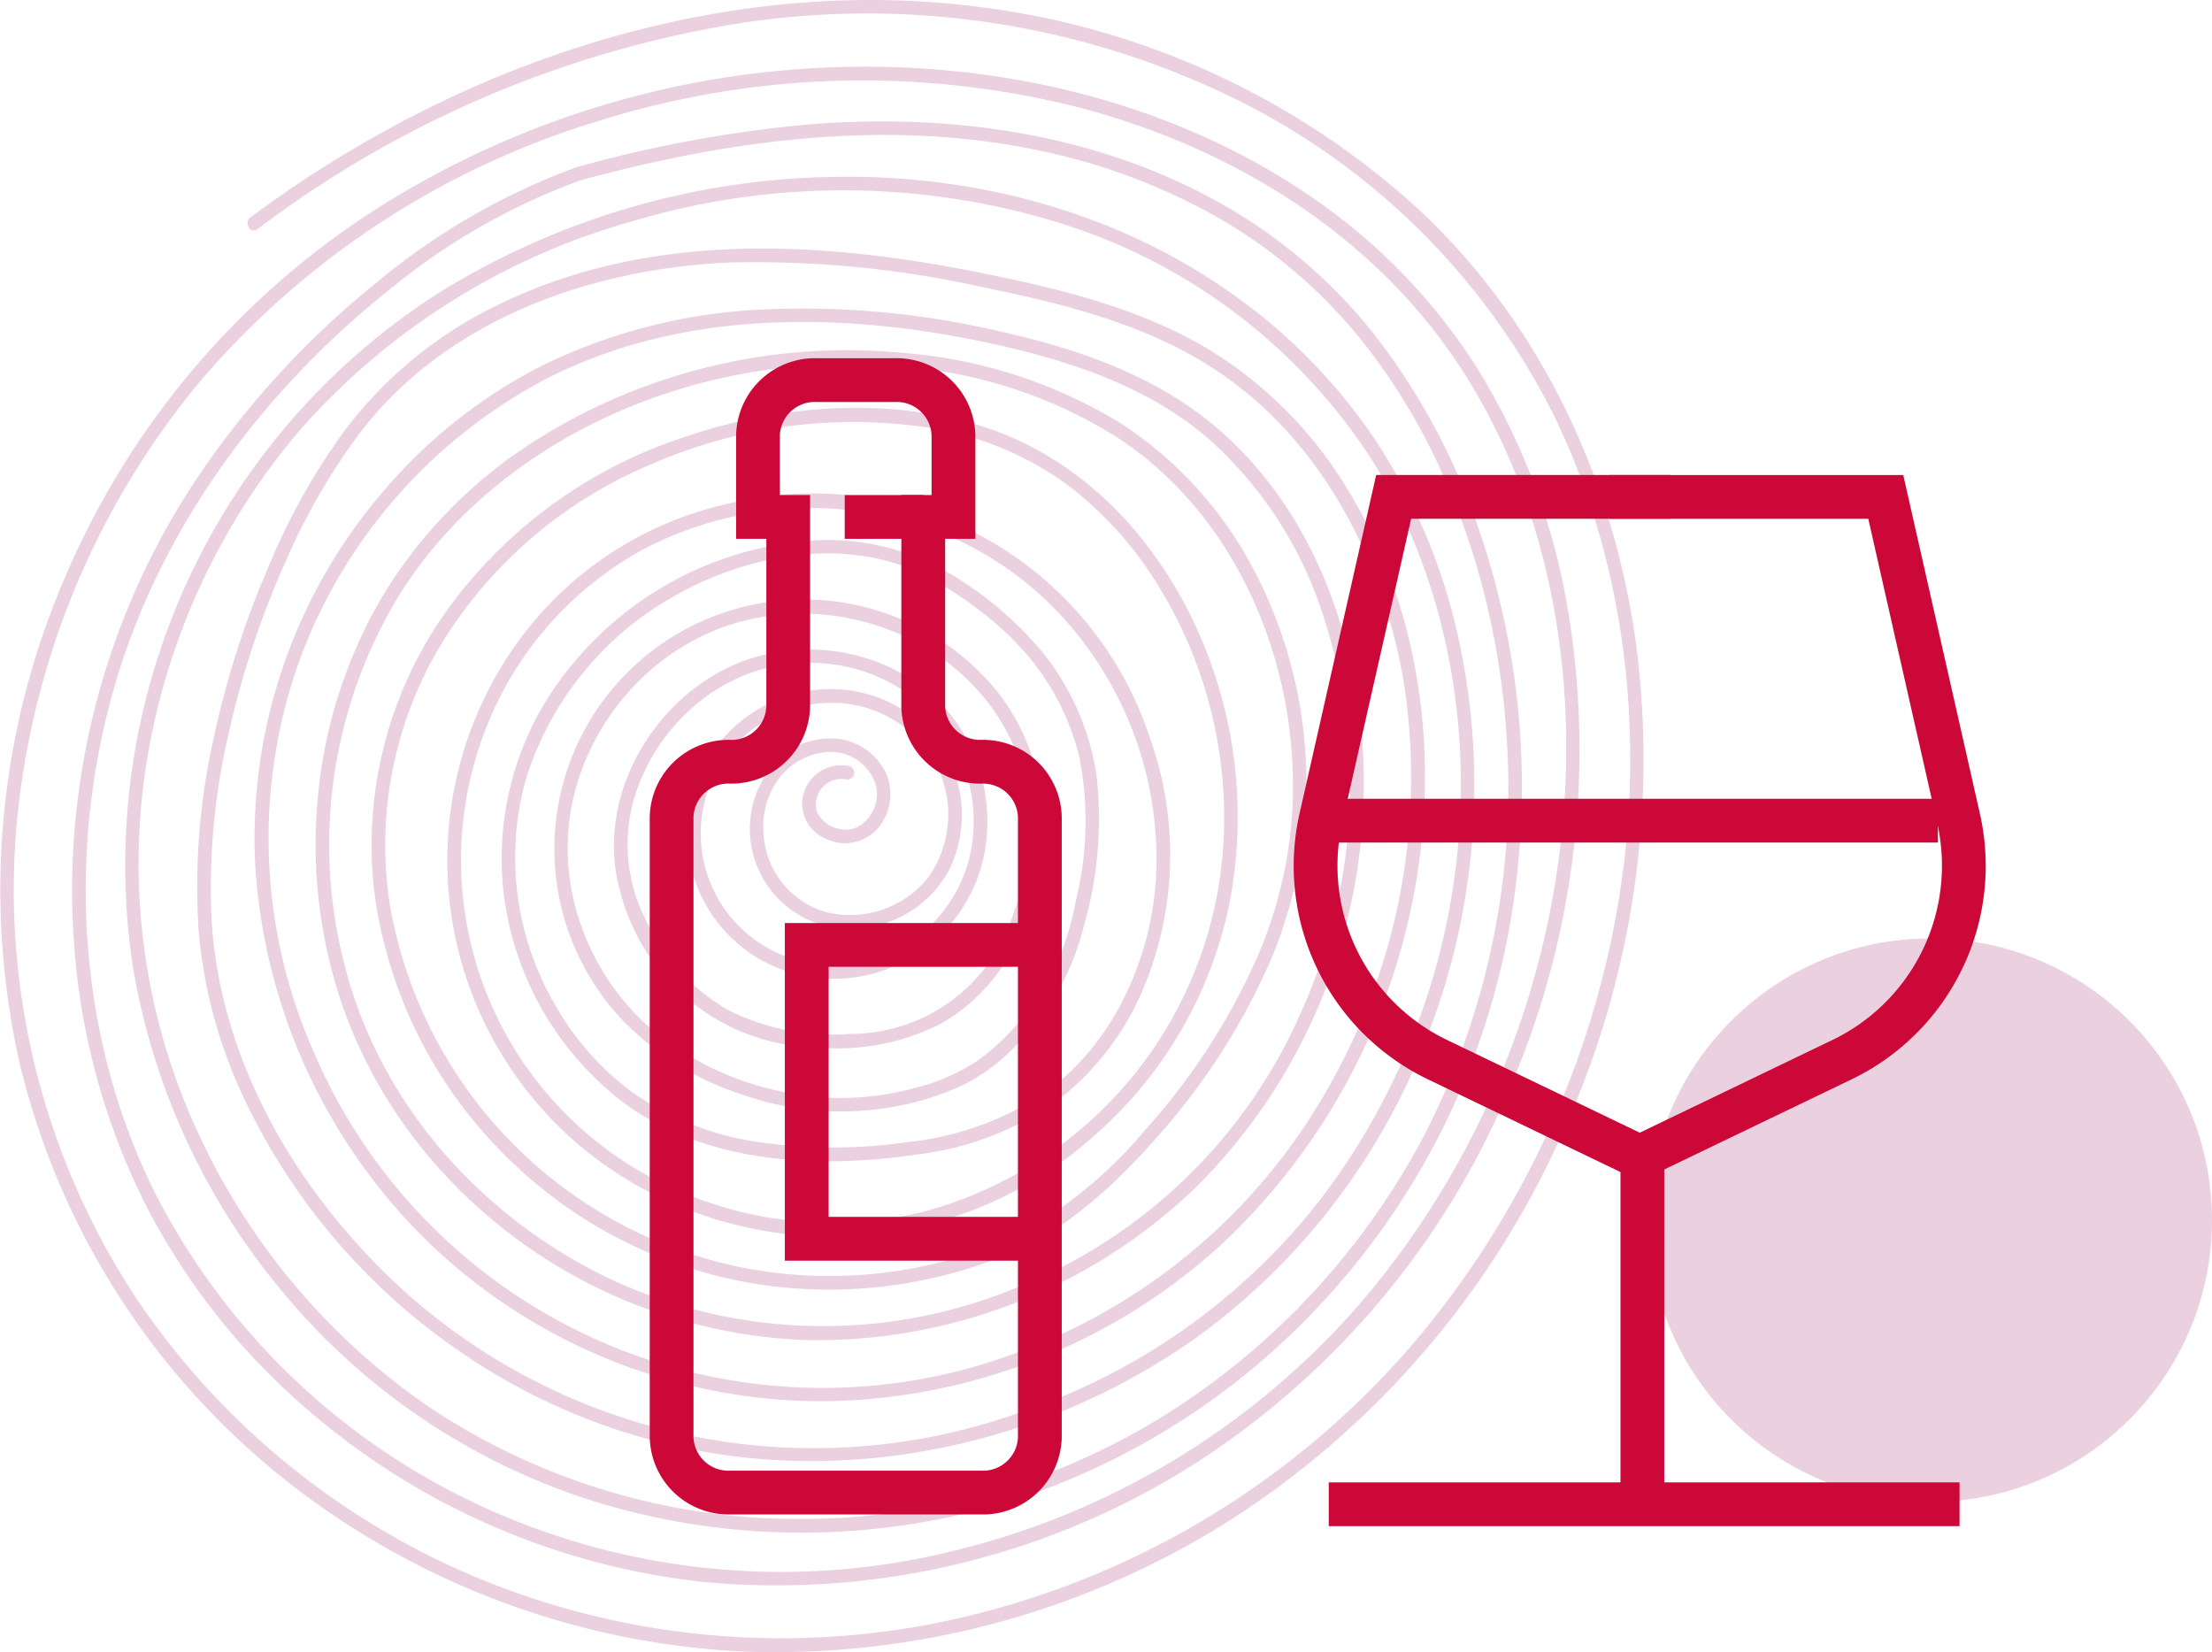
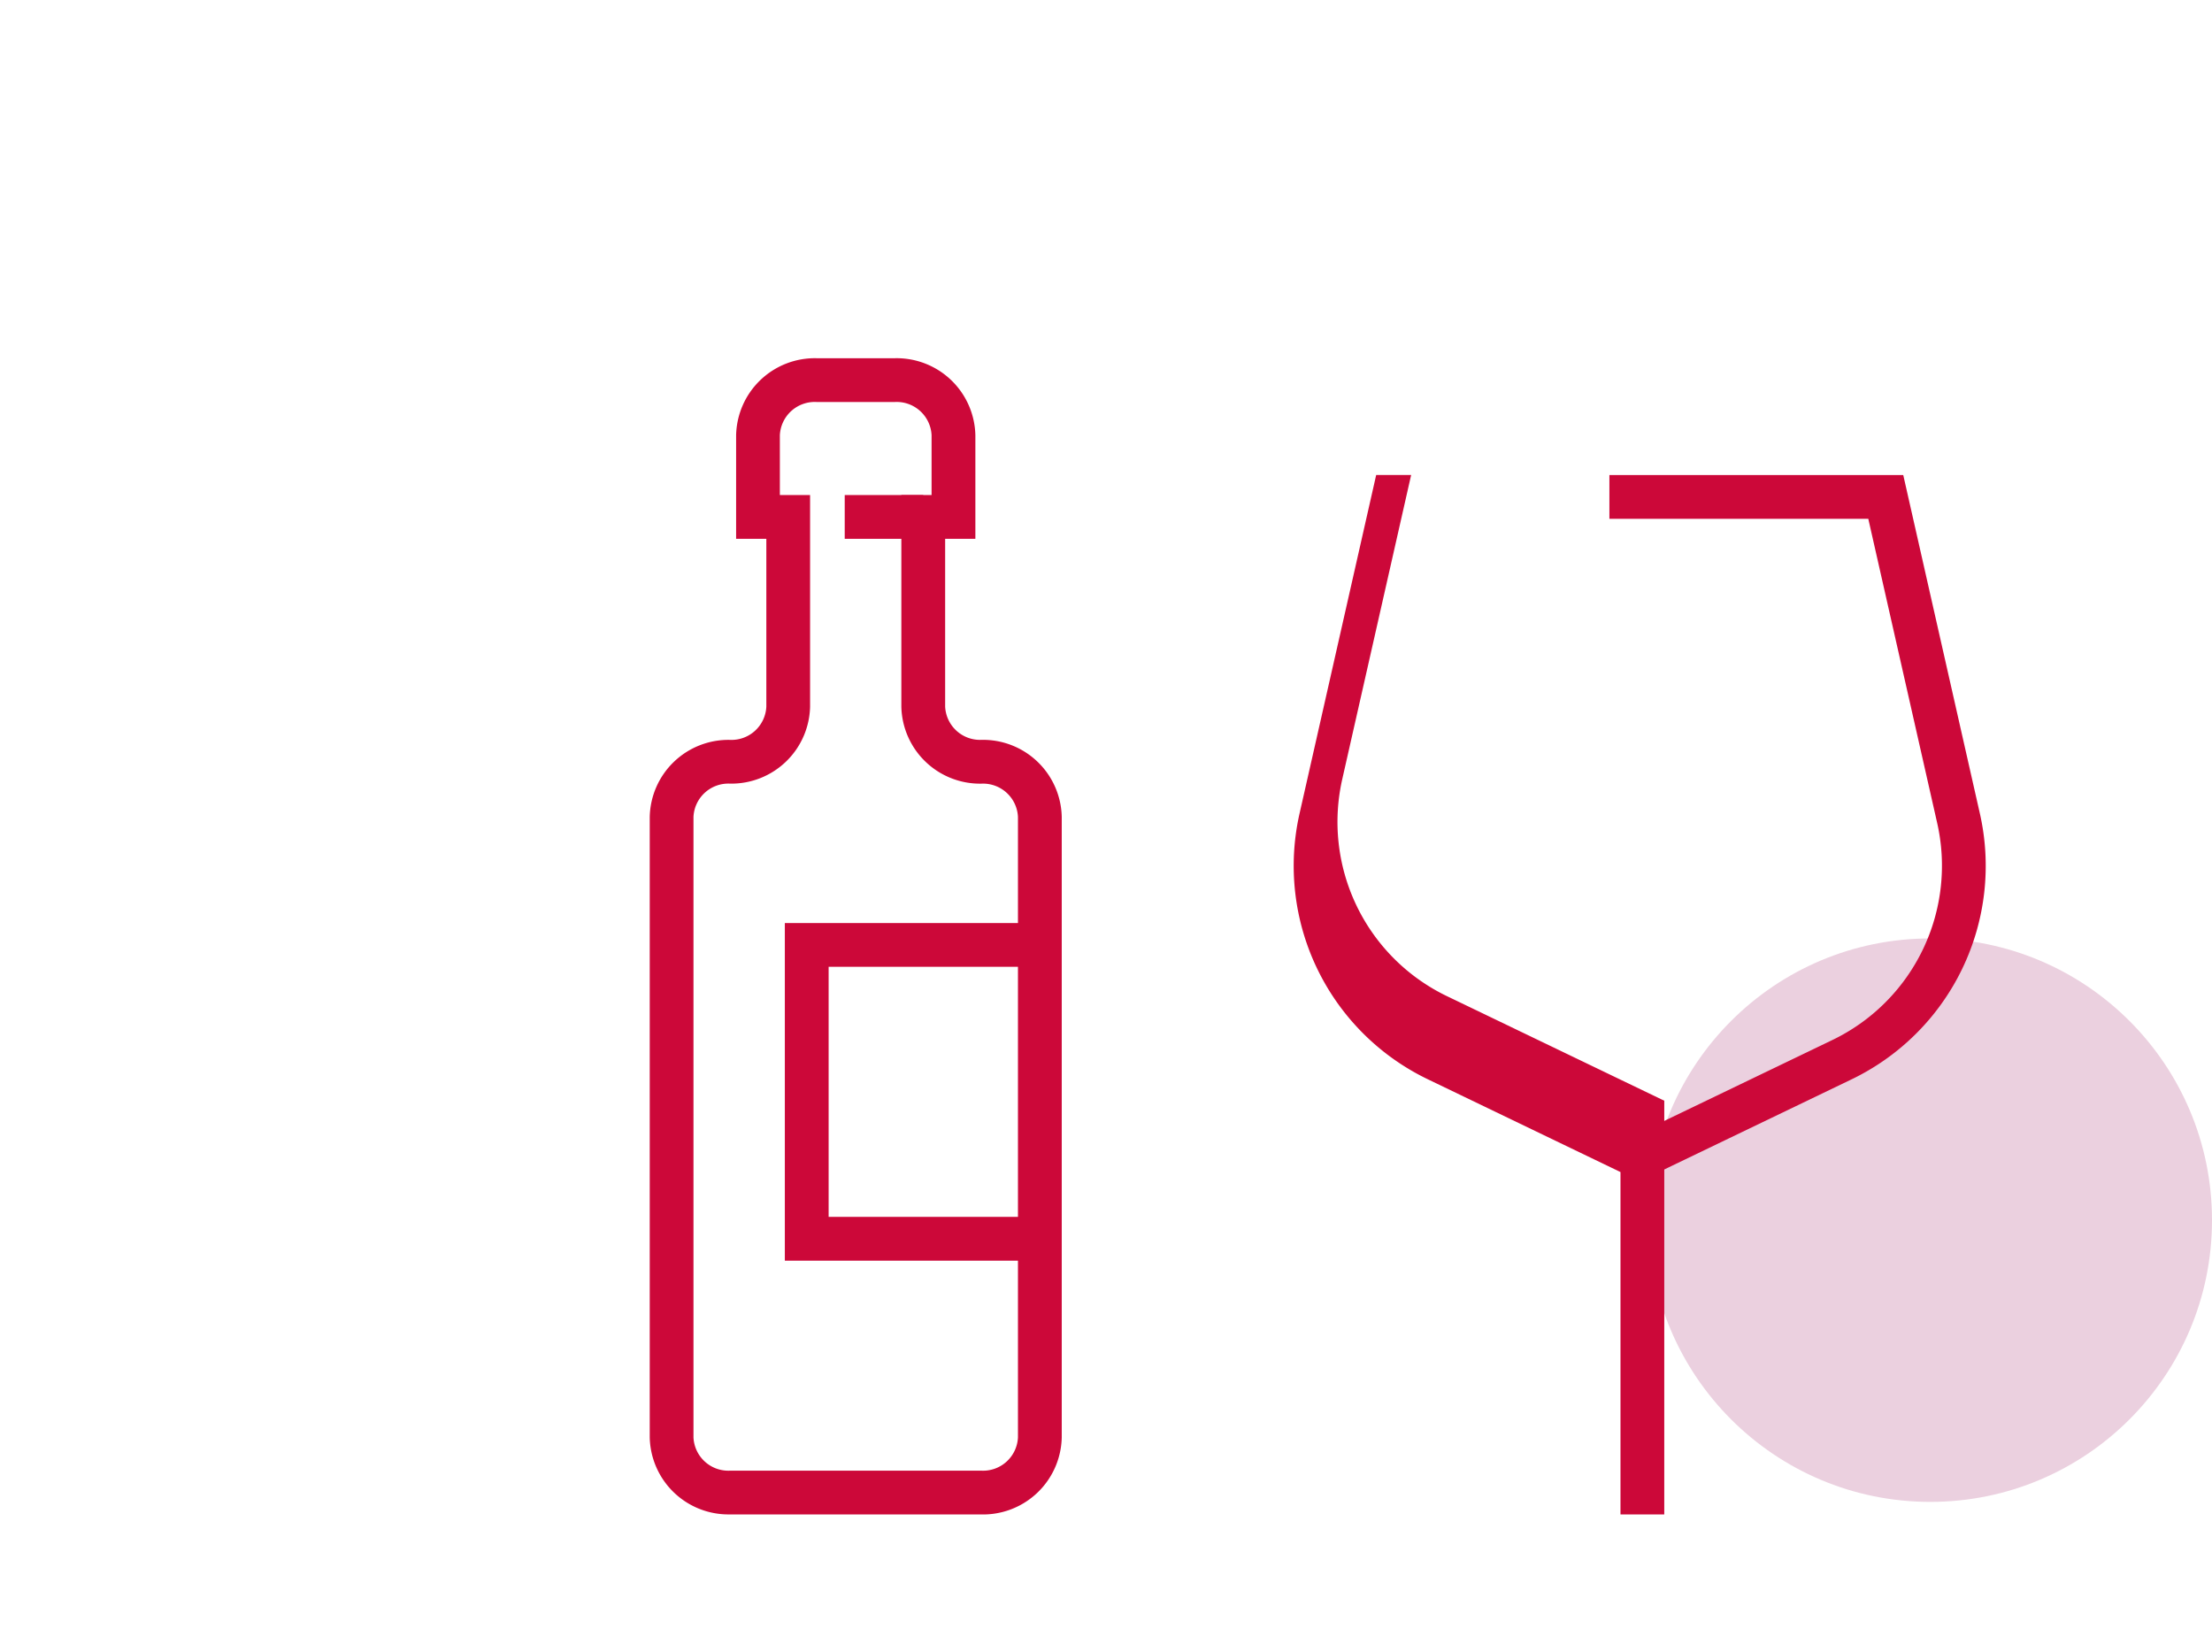
<svg xmlns="http://www.w3.org/2000/svg" width="196.301" height="146.626" viewBox="0 0 196.301 146.626">
  <defs>
    <clipPath id="clip-path">
-       <rect id="Rectangle_184" data-name="Rectangle 184" width="145.874" height="146.626" fill="#ebd0df" />
-     </clipPath>
+       </clipPath>
  </defs>
  <g id="asortyment" transform="translate(-632.699 -2078.723)">
    <circle id="Ellipse_12" data-name="Ellipse 12" cx="25" cy="25" r="25" transform="translate(779 2162)" fill="#ebd0df" />
    <g id="Group_127" data-name="Group 127" transform="translate(632.699 2078.723)">
      <g id="Group_126" data-name="Group 126" clip-path="url(#clip-path)">
        <path id="Path_183" data-name="Path 183" d="M125.3,147.809a40.238,40.238,0,0,1-24.926,2.871,39.726,39.726,0,0,1-30.938-32.186,34.465,34.465,0,0,1,5.02-23.785A39.918,39.918,0,0,1,92.9,79.358a44.781,44.781,0,0,1,24.779-3.069,28.252,28.252,0,0,1,11.615,4.8,32.262,32.262,0,0,1,8.237,8.987,39.156,39.156,0,0,1,5.873,23.232,36,36,0,0,1-26.546,32.473A34.03,34.03,0,0,1,94.8,143.822a31.952,31.952,0,0,1-17.332-39.528,30.881,30.881,0,0,1,14.49-17.285,32.144,32.144,0,0,1,21.58-2.95,29.7,29.7,0,0,1,17.866,11.76,31.838,31.838,0,0,1,6.032,20.375c-.466,7.416-3.952,15.029-10.208,19.293a27.389,27.389,0,0,1-12.014,4.155,45.953,45.953,0,0,1-13.193-.045,25.656,25.656,0,0,1-11.055-4.4,24.908,24.908,0,0,1-6.8-7.657,25.957,25.957,0,0,1-2.68-20.028A28.289,28.289,0,0,1,94.429,91.314c6.49-3.807,15.29-5.5,22.3-2.089a31.072,31.072,0,0,1,4.785,3.017,27.109,27.109,0,0,1,3.914,3.5,21.9,21.9,0,0,1,5.205,9.725,29.25,29.25,0,0,1-.284,12.614,28.286,28.286,0,0,1-1.7,5.7,21.722,21.722,0,0,1-2.991,4.737,20.683,20.683,0,0,1-4.1,3.906,17.726,17.726,0,0,1-5.43,2.366,24.851,24.851,0,0,1-12.764.15A26.091,26.091,0,0,1,92.3,129.286a21.778,21.778,0,0,1-5.987-9.193,20.288,20.288,0,0,1-.626-10.849A21.575,21.575,0,0,1,90.6,99.71a20.635,20.635,0,0,1,8.94-5.971,21.26,21.26,0,0,1,11.1-.509c7.486,1.641,13.881,7.277,15.3,14.975a21.291,21.291,0,0,1-1.166,11.153A15.147,15.147,0,0,1,110.3,130.017a20.751,20.751,0,0,1-10.718-2.049,18.01,18.01,0,0,1-7.58-8.387,14.634,14.634,0,0,1-.6-11.313,17.437,17.437,0,0,1,6.561-8.5,15.441,15.441,0,0,1,10.375-2.593,14.926,14.926,0,0,1,9.575,4.861,14.094,14.094,0,0,1,3.306,10.094,12.6,12.6,0,0,1-5.139,9.4,12.26,12.26,0,0,1-10.992,1.793,11.64,11.64,0,0,1-7.641-8.023,11.594,11.594,0,0,1,11.668-14.65,10.482,10.482,0,0,1,8.8,5.446A9.652,9.652,0,0,1,117.1,116.3a8.92,8.92,0,0,1-8.987,2.9,7.682,7.682,0,0,1-5.511-7.05,7.186,7.186,0,0,1,1.135-4.456,5.9,5.9,0,0,1,4.795-2.7,4.232,4.232,0,0,1,3.971,2.713,3.334,3.334,0,0,1-1.621,3.991,2.794,2.794,0,0,1-3.526-1.385,2.26,2.26,0,0,1,2.56-2.885.608.608,0,0,0,.323-1.171,3.476,3.476,0,0,0-4.06,2.379,3.36,3.36,0,0,0,1.905,4.041,3.9,3.9,0,0,0,4.592-.808,4.718,4.718,0,0,0,.86-4.862,5.461,5.461,0,0,0-4.393-3.181,6.719,6.719,0,0,0-5.379,1.964,8.866,8.866,0,0,0,6.591,14.9,9.948,9.948,0,0,0,8.772-5.326,11.153,11.153,0,0,0-.783-10.946,11.983,11.983,0,0,0-9.838-5,12.832,12.832,0,0,0-12.29,15.942,12.861,12.861,0,0,0,7.563,8.77,13.388,13.388,0,0,0,11.848-.844,13.8,13.8,0,0,0,6.59-9.321,15.483,15.483,0,0,0-2.164-11.1c-4.344-6.718-13.675-8.764-20.706-5.3-7.107,3.5-11.67,12.034-9.453,19.832A18.413,18.413,0,0,0,107.5,131.234a20.27,20.27,0,0,0,10.776-2.087,16.193,16.193,0,0,0,6.615-7.014c3.606-7.128,3.549-15.985-1.48-22.416a22.13,22.13,0,1,0-33.558,28.824,25.607,25.607,0,0,0,10.751,6.825,26.518,26.518,0,0,0,13.448,1.137,24.383,24.383,0,0,0,6.485-2.059A17.155,17.155,0,0,0,125.059,131a25.138,25.138,0,0,0,3.752-4.9A22.456,22.456,0,0,0,131,120.545a34.213,34.213,0,0,0,1.169-13.372,22.768,22.768,0,0,0-4.784-11A31.519,31.519,0,0,0,118.6,88.86a21.126,21.126,0,0,0-12.919-2.505A30.174,30.174,0,0,0,85.934,96.878a26.807,26.807,0,0,0-6.368,20.831,27.527,27.527,0,0,0,10.792,18.533c7.318,5.331,17.2,5.76,25.861,4.477a27.009,27.009,0,0,0,12.523-4.83,24.456,24.456,0,0,0,7.3-9.275,30.691,30.691,0,0,0,.818-22.95,31.461,31.461,0,0,0-37.382-20.7A31.466,31.466,0,0,0,80.063,96.3a33.148,33.148,0,0,0,8.156,45.139,34.938,34.938,0,0,0,43.947-2.577,37.2,37.2,0,0,0,11.777-20.382A40.351,40.351,0,0,0,140.7,93.29c-3.812-7.928-10.3-14.581-18.828-17.231-8.56-2.661-18.251-1.8-26.634,1.112A42.046,42.046,0,0,0,74.592,92.322,35.867,35.867,0,0,0,68.027,117.1a40.216,40.216,0,0,0,10.936,22.97,40.671,40.671,0,0,0,21.495,11.869,41.632,41.632,0,0,0,25.455-3.075c.708-.33.092-1.378-.613-1.049" transform="translate(-34.848 -38.27)" fill="#ebd0df" />
-         <path id="Path_184" data-name="Path 184" d="M114.939,133.913c4.656-2.4,8.623-6.21,12.019-10.138a58.641,58.641,0,0,0,9.887-15.725A40.63,40.63,0,0,0,135.1,73.82a34.542,34.542,0,0,0-11.759-12.926,43.4,43.4,0,0,0-19.4-6.255,51.636,51.636,0,0,0-33.93,8.688,42.2,42.2,0,0,0-12.158,12.85A42.711,42.711,0,0,0,52.09,94,43.911,43.911,0,0,0,54.3,112.668a42.874,42.874,0,0,0,9.4,15.272A45.943,45.943,0,0,0,95.7,142.247,48.492,48.492,0,0,0,129.889,128.8a50.454,50.454,0,0,0,14.975-34.1c.488-12.268-3.6-25.582-13.284-33.643-5.365-4.466-12.073-6.77-18.8-8.285A76.775,76.775,0,0,0,91.4,50.794a49.542,49.542,0,0,0-19.729,5.132A45.726,45.726,0,0,0,57.992,66.808,47.274,47.274,0,0,0,46.5,99.69,51.143,51.143,0,0,0,61.324,133,50.4,50.4,0,0,0,97.03,147.67a53.234,53.234,0,0,0,35.046-13.731,57.058,57.058,0,0,0,17.563-32.962c1.878-11.766.005-24.321-6.359-34.52a36.619,36.619,0,0,0-12.253-12.193c-6.221-3.687-13.407-5.388-20.432-6.79-13.991-2.792-29.03-3.6-42.212,2.753A37.288,37.288,0,0,0,54.449,61.552c-.464.63.59,1.237,1.049.613,7.659-10.4,20.771-15.045,33.282-15.55a92.853,92.853,0,0,1,22.412,2.217c6.813,1.4,13.764,3.106,19.744,6.8,9.816,6.061,15.582,16.959,17.492,28.1a55.075,55.075,0,0,1-6.134,35.124,52.5,52.5,0,0,1-27.331,24.182A49.121,49.121,0,0,1,51.81,116.895a46.894,46.894,0,0,1-1.422-34.8,46.249,46.249,0,0,1,22.058-25.2c12.358-6.295,27.014-5.9,40.224-2.9,6.555,1.491,13.15,3.738,18.337,8.166a35.259,35.259,0,0,1,9.977,14.847,48.807,48.807,0,0,1-1.637,36.113,46.357,46.357,0,0,1-26.084,24.8,44.839,44.839,0,0,1-34.963-.969c-10.584-4.947-19.272-14-23.01-25.148A42.609,42.609,0,0,1,59.2,76.3c6.144-9.92,16.6-16.495,27.814-19.213A51.555,51.555,0,0,1,104.353,55.9a41.573,41.573,0,0,1,18.9,6.39c9.617,6.422,14.906,17.883,15.335,29.248a38.262,38.262,0,0,1-3.219,16.912A58.12,58.12,0,0,1,125.5,123.6a40.094,40.094,0,0,1-11.173,9.263c-.7.358-.082,1.407.613,1.049" transform="translate(-23.874 -23.325)" fill="#ebd0df" />
        <path id="Path_185" data-name="Path 185" d="M42.292,49.622a57.63,57.63,0,0,0-6.6,11.723,81.179,81.179,0,0,0-5.023,15.6,60.1,60.1,0,0,0-1.341,16.777,43.457,43.457,0,0,0,4.136,15.335,56.5,56.5,0,0,0,21.253,23.7A54.906,54.906,0,0,0,86.167,141a59.565,59.565,0,0,0,32.085-11.174,58.938,58.938,0,0,0,20.329-27,61.335,61.335,0,0,0,2.632-34.482,52.418,52.418,0,0,0-7.378-17.808,49.9,49.9,0,0,0-11.855-12.4c-10.255-7.624-23.015-11.182-35.717-11.053A68.429,68.429,0,0,0,50.456,37.512,60.276,60.276,0,0,0,23.449,96.795,60.5,60.5,0,0,0,37.14,126.448a58.767,58.767,0,0,0,28.165,18.438,62.625,62.625,0,0,0,36.714-.482,64.3,64.3,0,0,0,27.829-18.294,66.107,66.107,0,0,0,15.632-31.435,70.318,70.318,0,0,0-2.98-37.593,58.47,58.47,0,0,0-8.689-15.836,46.33,46.33,0,0,0-13.706-11.773c-11.212-6.33-24.382-8.1-37.071-6.995a114.829,114.829,0,0,0-20.127,3.747.608.608,0,0,0,.323,1.171c12.973-3.526,26.752-5.448,40.074-2.773a54.678,54.678,0,0,1,16.71,6.2,45.233,45.233,0,0,1,13.33,11.793c7.342,9.688,11.26,21.9,12.062,33.957a67.172,67.172,0,0,1-7.414,35.781,65.129,65.129,0,0,1-21.9,23.978,60.985,60.985,0,0,1-33.015,9.854,59.011,59.011,0,0,1-33.508-10.089A59.98,59.98,0,0,1,29.15,111.609,56.83,56.83,0,0,1,24.641,79.6a60.157,60.157,0,0,1,13.693-30.04A61.4,61.4,0,0,1,68.128,30.945a65.1,65.1,0,0,1,38.383.475,51,51,0,0,1,26.856,20.627c6.446,10.232,8.865,22.752,7.716,34.716a60.727,60.727,0,0,1-12.143,31.007A56.75,56.75,0,0,1,101.8,136.884a54.328,54.328,0,0,1-59.042-15.858c-6.91-7.879-11.76-17.837-12.286-28.4a60.868,60.868,0,0,1,1.605-16.459,79.875,79.875,0,0,1,5.036-15.058,56.5,56.5,0,0,1,6.23-10.876c.47-.625-.584-1.231-1.049-.613" transform="translate(-11.717 -11.394)" fill="#ebd0df" />
        <path id="Path_186" data-name="Path 186" d="M51.192,14.829A59.8,59.8,0,0,0,33.567,24.949a79.093,79.093,0,0,0-15.3,16.345A65.865,65.865,0,0,0,6.646,84.687a60.968,60.968,0,0,0,6.263,22.191,59.93,59.93,0,0,0,12.424,16.451A64.287,64.287,0,0,0,62.4,140.379a69.23,69.23,0,0,0,43.011-10.1A72.952,72.952,0,0,0,133.7,97.2a75.822,75.822,0,0,0,5.33-43.748,59.33,59.33,0,0,0-7.913-20.745,52.461,52.461,0,0,0-15.241-15.573C103.688,8.952,88.628,5.461,74.065,5.965A80.86,80.86,0,0,0,32.9,18.86,72.548,72.548,0,0,0,5.56,51.731,69.826,69.826,0,0,0,1.708,94.192a67.159,67.159,0,0,0,24.283,37.663A70.973,70.973,0,0,0,66.12,146.564a75.473,75.473,0,0,0,43.3-11.825,78.791,78.791,0,0,0,28.764-33.161,80.12,80.12,0,0,0,7.1-43.721c-1.9-14.933-8.411-29.085-19.514-39.394A70.709,70.709,0,0,0,87.579.707C72.09-1.452,56.248,1.46,42.011,7.732A102.671,102.671,0,0,0,22.223,19.294c-.62.461-.015,1.516.614,1.049A96.166,96.166,0,0,1,65.317,2.113,74.213,74.213,0,0,1,107.984,8,62.446,62.446,0,0,1,137.9,36.866c6.592,13.532,8.2,29.292,5.574,44.034A81.017,81.017,0,0,1,125.1,119.584,75.222,75.222,0,0,1,88.1,142.839a70.529,70.529,0,0,1-42.967-1.745,68.04,68.04,0,0,1-33.022-25.857A65.85,65.85,0,0,1,1.541,72.5,71.755,71.755,0,0,1,17.77,33.827,75.021,75.021,0,0,1,53.232,10.7,78.143,78.143,0,0,1,95.665,9.514c13.927,3.629,26.819,11.623,34.523,24.005,7.846,12.609,10.106,28.187,8.132,42.753a76.23,76.23,0,0,1-17.331,39.065,69.414,69.414,0,0,1-36.836,22.4,63.573,63.573,0,0,1-41.647-4.181,61.458,61.458,0,0,1-28.744-27.682C6.943,92.19,5.923,75.958,10.047,61.316c4.011-14.242,13.212-26.663,24.738-35.794A57.771,57.771,0,0,1,51.514,16c.734-.255.418-1.429-.323-1.172" transform="translate(0 0)" fill="#ebd0df" />
      </g>
    </g>
    <g id="Group_62" data-name="Group 62" transform="translate(-101.192 203.307)">
      <path id="Path_116" data-name="Path 116" d="M611.192,77.734l-1.684-3.5,18.132-8.724a17.163,17.163,0,0,0,9.335-19.338l-6.1-26.936H607.9V15.354h26.078l6.783,29.963a21.025,21.025,0,0,1-11.436,23.693Z" transform="translate(268.815 1902.219)" fill="#cc0839" />
-       <path id="Path_117" data-name="Path 117" d="M599.305,107.589h-3.885V77.205l-17.028-8.2a21.019,21.019,0,0,1-11.436-23.693l6.783-29.963h26.078v3.884H576.842l-6.1,26.936a17.161,17.161,0,0,0,9.336,19.338l19.228,9.252Z" transform="translate(282.279 1902.219)" fill="#cc0839" />
-       <rect id="Rectangle_71" data-name="Rectangle 71" width="55.981" height="3.884" transform="translate(851.808 2006.961)" fill="#cc0839" />
-       <rect id="Rectangle_72" data-name="Rectangle 72" width="54.551" height="3.884" transform="translate(851.315 1946.299)" fill="#cc0839" />
+       <path id="Path_117" data-name="Path 117" d="M599.305,107.589h-3.885V77.205l-17.028-8.2a21.019,21.019,0,0,1-11.436-23.693l6.783-29.963h26.078H576.842l-6.1,26.936a17.161,17.161,0,0,0,9.336,19.338l19.228,9.252Z" transform="translate(282.279 1902.219)" fill="#cc0839" />
      <path id="Path_126" data-name="Path 126" d="M522.095,104.178H499.551V74.218h22.422V78.1H503.436v22.191h18.659Z" transform="translate(303.99 1883.109)" fill="#cc0839" />
      <path id="Path_127" data-name="Path 127" d="M511.244,102.6H488.913a6.988,6.988,0,0,1-7.116-6.832V40.7a6.987,6.987,0,0,1,7.116-6.831,3.1,3.1,0,0,0,3.232-2.947V16.026h-2.682V6.832A6.987,6.987,0,0,1,496.579,0h7a6.987,6.987,0,0,1,7.116,6.832v9.194h-2.682V30.919a3.1,3.1,0,0,0,3.232,2.947A6.987,6.987,0,0,1,518.36,40.7V95.772a6.987,6.987,0,0,1-7.115,6.832m-17.9-90.461h2.682V30.919a6.987,6.987,0,0,1-7.116,6.831,3.1,3.1,0,0,0-3.232,2.947V95.772a3.1,3.1,0,0,0,3.232,2.947h22.331a3.1,3.1,0,0,0,3.232-2.947V40.7a3.1,3.1,0,0,0-3.232-2.947,6.987,6.987,0,0,1-7.116-6.831V12.142h2.682V6.832a3.1,3.1,0,0,0-3.232-2.948h-7a3.1,3.1,0,0,0-3.232,2.948Z" transform="translate(309.754 1907.204)" fill="#cc0839" />
      <rect id="Rectangle_81" data-name="Rectangle 81" width="6.968" height="3.884" transform="translate(808.855 1919.346)" fill="#cc0839" />
    </g>
  </g>
</svg>